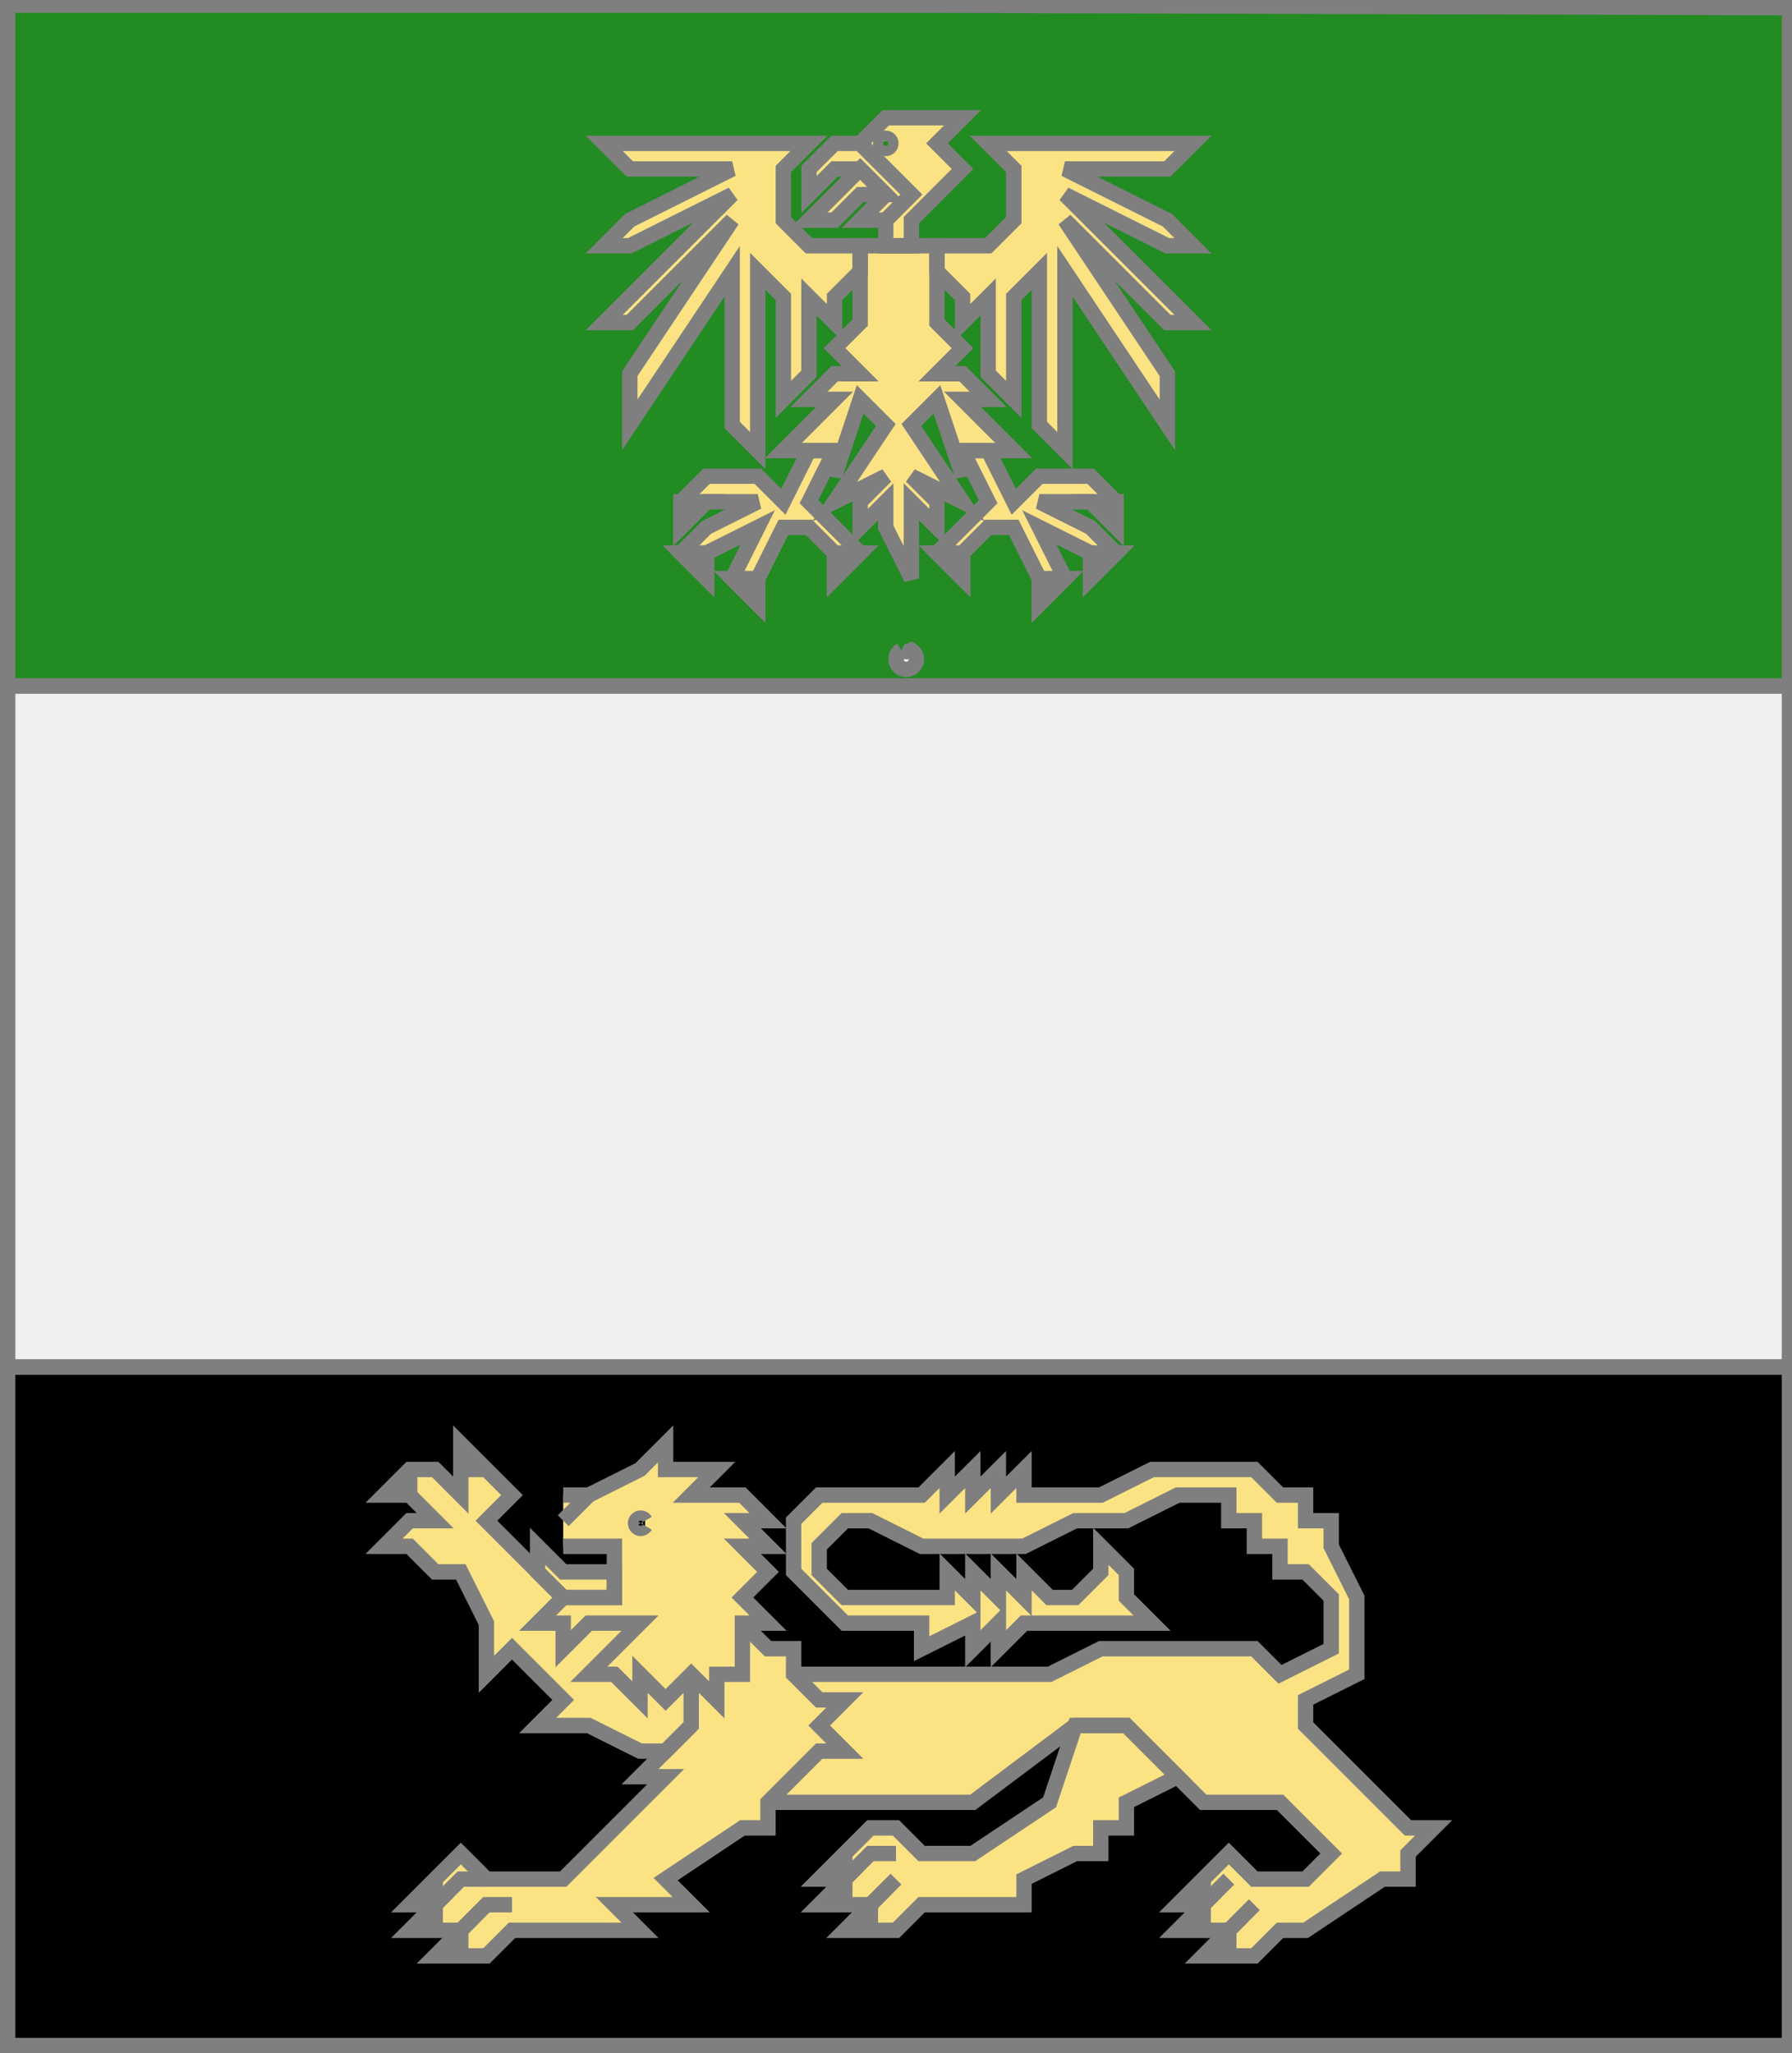
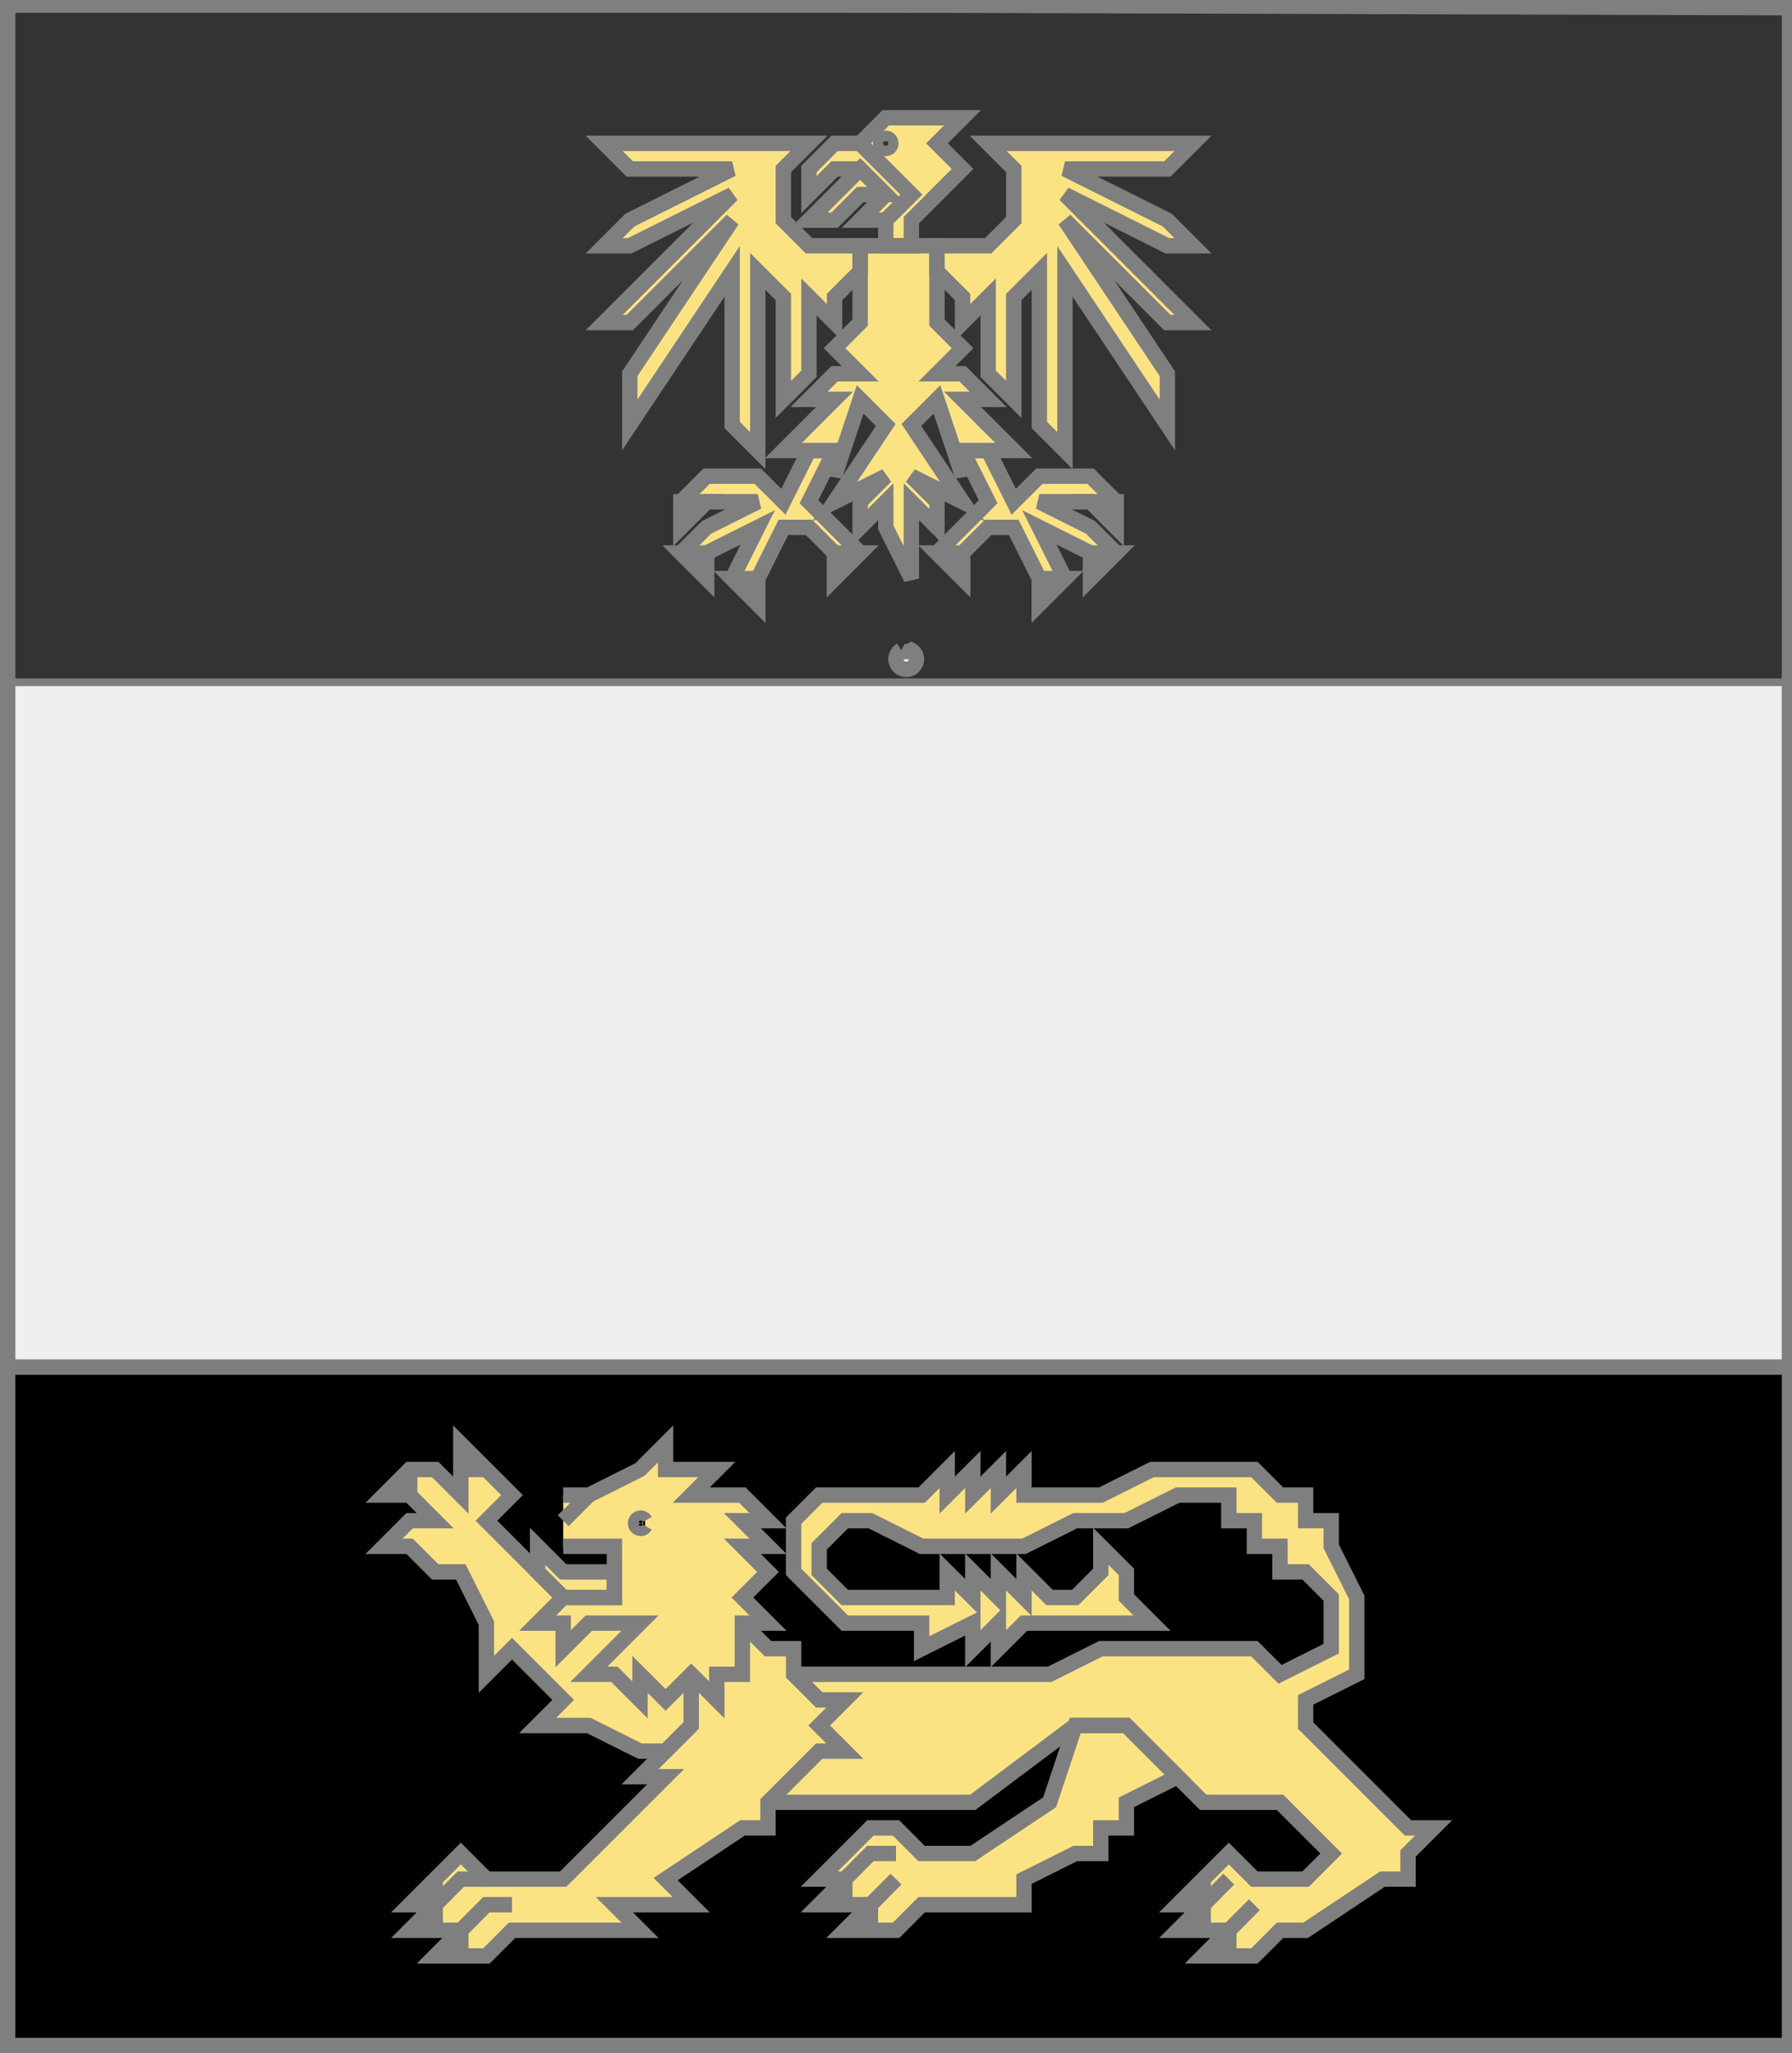
<svg xmlns="http://www.w3.org/2000/svg" width="350" height="401" xml:lang="fr">
  <rect width="100%" height="100%" fill="#333333" stroke="none" />
  <g>
    <g>
-       <polygon points="1,1 350,1 350,134 1,134 " fill="#228b22" />
      <polygon points="1,1 350,1 350,134 1,134 " stroke="#7f7f7f" stroke-width="3" fill-opacity="0.0" />
    </g>
    <g>
      <g>
        <g fill="#fbe384">
          <path d="M 173,23 L 188,23 L 183,28 L 188,33 L 178,43 L 178,48 L 173,48 L 173,43 L 178,38 L 168,28 M 174,28 A 1,1 0 1,0 174,29 " />
          <polygon points="168,28 178,38 173,43 168,43 173,38 168,33 163,33 158,38 158,33 163,28 " />
          <polygon points="168,33 173,38 168,38 163,43 158,43 " />
          <polygon points="168,48 183,48 183,63 188,68 183,73 188,73 193,78 188,78 198,88 188,88 188,93 183,78 178,83 188,98 178,93 183,98 183,103 178,98 178,113 173,103 173,98 168,103 168,98 173,93 163,98 173,83 168,78 163,93 163,93 163,88 153,88 163,78 158,78 163,73 168,73 163,68 168,63 168,53 " />
          <polygon points="168,53 163,58 163,63 158,58 158,73 153,78 153,58 148,53 148,88 143,83 143,53 123,83 123,73 143,43 123,63 118,63 143,38 123,48 118,48 123,43 143,33 123,33 118,28 158,28 153,33 153,43 158,48 168,48 " />
          <polygon points="183,48 193,48 198,43 198,33 193,28 233,28 228,33 208,33 228,43 233,48 228,48 208,38 233,63 228,63 208,43 228,73 228,83 208,53 208,88 203,83 203,53 198,58 198,78 193,73 193,58 188,63 188,58 183,53 " />
          <polygon points="163,88 158,98 168,108 163,113 163,108 158,103 153,103 148,113 148,118 143,113 148,103 138,108 138,113 133,108 138,103 148,98 138,98 133,103 133,98 138,93 148,93 153,98 158,88 " />
          <polygon points="188,88 193,98 183,108 188,113 188,108 193,103 198,103 203,113 203,118 208,113 203,103 213,108 213,113 218,108 213,103 203,98 213,98 218,103 218,98 213,93 203,93 198,98 193,88 " />
        </g>
        <polygon points="173,23 188,23 183,28 188,33 178,43 178,48 173,48 173,43 178,38 168,28 " stroke="#7f7f7f" stroke-width="3" fill-opacity="0.0" />
        <circle cx="173" cy="28" r="1" stroke="#7f7f7f" stroke-width="3" fill-opacity="0.0" />
        <polygon points="168,28 178,38 173,43 168,43 173,38 168,33 163,33 158,38 158,33 163,28 " stroke="#7f7f7f" stroke-width="3" fill-opacity="0.0" />
        <polygon points="168,33 173,38 168,38 163,43 158,43 " stroke="#7f7f7f" stroke-width="3" fill-opacity="0.0" />
        <polygon points="168,48 183,48 183,63 188,68 183,73 188,73 193,78 188,78 198,88 188,88 188,93 183,78 178,83 188,98 178,93 183,98 183,103 178,98 178,113 173,103 173,98 168,103 168,98 173,93 163,98 173,83 168,78 163,93 163,93 163,88 153,88 163,78 158,78 163,73 168,73 163,68 168,63 168,53 " stroke="#7f7f7f" stroke-width="3" fill-opacity="0.0" />
        <polygon points="168,53 163,58 163,63 158,58 158,73 153,78 153,58 148,53 148,88 143,83 143,53 123,83 123,73 143,43 123,63 118,63 143,38 123,48 118,48 123,43 143,33 123,33 118,28 158,28 153,33 153,43 158,48 168,48 " stroke="#7f7f7f" stroke-width="3" fill-opacity="0.0" />
        <polygon points="183,48 193,48 198,43 198,33 193,28 233,28 228,33 208,33 228,43 233,48 228,48 208,38 233,63 228,63 208,43 228,73 228,83 208,53 208,88 203,83 203,53 198,58 198,78 193,73 193,58 188,63 188,58 183,53 " stroke="#7f7f7f" stroke-width="3" fill-opacity="0.0" />
        <polygon points="163,88 158,98 168,108 163,113 163,108 158,103 153,103 148,113 148,118 143,113 148,103 138,108 138,113 133,108 138,103 148,98 138,98 133,103 133,98 138,93 148,93 153,98 158,88 " stroke="#7f7f7f" stroke-width="3" fill-opacity="0.0" />
        <polygon points="188,88 193,98 183,108 188,113 188,108 193,103 198,103 203,113 203,118 208,113 203,103 213,108 213,113 218,108 213,103 203,98 213,98 218,103 218,98 213,93 203,93 198,98 193,88 " stroke="#7f7f7f" stroke-width="3" fill-opacity="0.0" />
        <polygon points="133,98 138,98 133,103 " stroke="#7f7f7f" stroke-width="3" fill-opacity="0.0" />
        <polygon points="133,108 138,108 138,113 " stroke="#7f7f7f" stroke-width="3" fill-opacity="0.0" />
        <polygon points="143,113 148,113 148,118 " stroke="#7f7f7f" stroke-width="3" fill-opacity="0.0" />
        <polygon points="163,108 168,108 163,113 " stroke="#7f7f7f" stroke-width="3" fill-opacity="0.0" />
        <polygon points="183,108 188,108 188,113 " stroke="#7f7f7f" stroke-width="3" fill-opacity="0.0" />
        <polygon points="203,113 208,113 203,118 " stroke="#7f7f7f" stroke-width="3" fill-opacity="0.0" />
        <polygon points="213,108 218,108 213,113 " stroke="#7f7f7f" stroke-width="3" fill-opacity="0.0" />
        <polygon points="213,98 218,98 218,103 " stroke="#7f7f7f" stroke-width="3" fill-opacity="0.0" />
      </g>
      <g>
        <g fill="#efefef">
          <path d="M 176,127 A 2,2 0 1,0 178,127 A 2,2 0 0,1 176,127 " />
        </g>
        <path d="M 176,127 A 2,2 0 1,0 178,127 A 2,2 0 0,1 176,127 " fill="none" stroke="#7f7f7f" stroke-width="3" fill-opacity="0.0" />
      </g>
    </g>
  </g>
  <g>
    <polygon points="1,134 350,134 350,267 1,267 " fill="#efefef" />
-     <polygon points="1,134 350,134 350,267 1,267 " stroke="#7f7f7f" stroke-width="3" fill-opacity="0.0" />
  </g>
  <g>
    <g>
      <polygon points="1,267 350,267 350,400 1,401 " fill="#000000" />
      <polygon points="1,267 350,267 350,400 1,401 " stroke="#7f7f7f" stroke-width="3" fill-opacity="0.0" />
    </g>
    <g>
      <g fill="#fbe384">
        <polygon points="155,327 205,327 215,322 245,322 250,327 260,322 260,312 255,307 250,307 250,302 245,302 245,297 240,297 240,292 230,292 220,297 210,297 200,302 180,302 170,297 165,297 160,302 160,307 165,312 185,312 185,307 190,312 190,307 195,312 195,307 200,312 200,307 205,312 210,312 215,307 215,302 220,307 220,312 225,317 200,317 195,322 195,317 190,322 190,317 180,322 180,317 165,317 155,307 155,297 160,292 180,292 185,287 185,292 190,287 190,292 195,287 195,292 200,287 200,292 215,292 225,287 245,287 250,292 255,292 255,297 260,297 260,302 265,312 265,327 255,332 255,337 275,357 280,357 275,362 275,367 270,367 255,377 250,377 245,382 235,382 240,377 230,377 235,372 230,372 240,362 245,367 255,367 260,362 250,352 235,352 220,337 210,337 190,352 150,352 " />
        <polygon points="210,337 220,337 230,347 220,352 220,357 215,357 215,362 210,362 200,367 200,372 180,372 175,377 165,377 170,372 160,372 165,367 160,367 170,357 175,357 180,362 190,362 205,352 " />
        <polygon points="145,317 150,322 155,322 155,327 160,332 165,332 160,337 165,342 160,342 150,352 150,357 145,357 130,367 135,372 120,372 125,377 100,377 95,382 85,382 90,377 80,377 85,372 80,372 90,362 95,367 110,367 130,347 125,347 135,337 135,327 " />
        <polygon points="90,282 100,292 95,297 110,312 125,317 135,327 135,337 130,342 125,342 115,337 105,337 110,332 100,322 95,327 95,317 90,307 85,307 80,302 75,302 80,297 85,297 80,292 75,292 80,287 85,287 90,292 " />
        <path d="M 110,292 L 115,292 L 125,287 L 130,282 L 130,287 L 140,287 L 135,292 L 145,292 L 150,297 L 145,297 L 150,302 L 145,302 L 150,307 L 145,312 L 150,317 L 145,317 L 145,327 L 140,327 L 140,332 L 135,327 L 130,332 L 125,327 L 125,332 L 120,327 L 115,327 L 125,317 L 115,317 L 110,322 L 110,317 L 105,317 L 110,312 L 120,312 L 120,302 L 110,302 M 126,297 A 1,1 0 1,0 126,298 " />
        <polygon points="105,302 110,307 120,307 120,312 110,312 105,307 " />
      </g>
      <path d="M 155,327 L 205,327 L 215,322 L 245,322 L 250,327 L 260,322 L 260,312 L 255,307 L 250,307 L 250,302 L 245,302 L 245,297 L 240,297 L 240,292 L 230,292 L 220,297 L 210,297 L 200,302 L 180,302 L 170,297 L 165,297 L 160,302 L 160,307 L 165,312 L 185,312 L 185,307 L 190,312 L 190,307 L 195,312 L 195,307 L 200,312 L 200,307 L 205,312 L 210,312 L 215,307 L 215,302 L 220,307 L 220,312 L 225,317 L 200,317 L 195,322 L 195,317 L 190,322 L 190,317 L 180,322 L 180,317 L 165,317 L 155,307 L 155,297 L 160,292 L 180,292 L 185,287 L 185,292 L 190,287 L 190,292 L 195,287 L 195,292 L 200,287 L 200,292 L 215,292 L 225,287 L 245,287 L 250,292 L 255,292 L 255,297 L 260,297 L 260,302 L 265,312 L 265,327 L 255,332 L 255,337 L 275,357 L 280,357 L 275,362 L 275,367 L 270,367 L 255,377 L 250,377 L 245,382 L 235,382 L 240,377 L 230,377 L 235,372 L 230,372 L 240,362 L 245,367 L 255,367 L 260,362 L 250,352 L 235,352 L 220,337 L 210,337 L 190,352 L 150,352 " fill="none" stroke="#7f7f7f" stroke-width="3" fill-opacity="0.0" />
      <path d="M 235,367 L 235,372 " fill="none" stroke="#7f7f7f" stroke-width="3" fill-opacity="0.0" />
      <path d="M 240,367 L 235,372 L 235,377 " fill="none" stroke="#7f7f7f" stroke-width="3" fill-opacity="0.0" />
      <path d="M 245,372 L 240,377 L 240,382 " fill="none" stroke="#7f7f7f" stroke-width="3" fill-opacity="0.0" />
      <polygon points="210,337 220,337 230,347 220,352 220,357 215,357 215,362 210,362 200,367 200,372 180,372 175,377 165,377 170,372 160,372 165,367 160,367 170,357 175,357 180,362 190,362 205,352 " stroke="#7f7f7f" stroke-width="3" fill-opacity="0.0" />
-       <path d="M 165,362 L 165,367 " fill="none" stroke="#7f7f7f" stroke-width="3" fill-opacity="0.0" />
      <path d="M 175,362 L 170,362 L 165,367 L 165,372 " fill="none" stroke="#7f7f7f" stroke-width="3" fill-opacity="0.0" />
      <path d="M 175,367 L 170,372 L 170,377 " fill="none" stroke="#7f7f7f" stroke-width="3" fill-opacity="0.0" />
      <path d="M 145,317 L 150,322 L 155,322 L 155,327 L 160,332 L 165,332 L 160,337 L 165,342 L 160,342 L 150,352 L 150,357 L 145,357 L 130,367 L 135,372 L 120,372 L 125,377 L 100,377 L 95,382 L 85,382 L 90,377 L 80,377 L 85,372 L 80,372 L 90,362 L 95,367 L 110,367 L 130,347 L 125,347 L 135,337 L 135,327 " fill="none" stroke="#7f7f7f" stroke-width="3" fill-opacity="0.0" />
      <path d="M 85,367 L 85,372 " fill="none" stroke="#7f7f7f" stroke-width="3" fill-opacity="0.0" />
      <path d="M 95,367 L 90,367 L 85,372 L 85,377 " fill="none" stroke="#7f7f7f" stroke-width="3" fill-opacity="0.0" />
      <path d="M 100,372 L 95,372 L 90,377 L 90,382 " fill="none" stroke="#7f7f7f" stroke-width="3" fill-opacity="0.0" />
      <path d="M 135,337 L 130,342 L 125,342 L 115,337 L 105,337 L 110,332 L 100,322 L 95,327 L 95,317 L 90,307 L 85,307 L 80,302 L 75,302 L 80,297 L 85,297 L 80,292 L 75,292 L 80,287 L 85,287 L 90,292 L 90,282 L 100,292 L 95,297 L 110,312 " fill="none" stroke="#7f7f7f" stroke-width="3" fill-opacity="0.0" />
      <path d="M 95,287 L 90,287 " fill="none" stroke="#7f7f7f" stroke-width="3" fill-opacity="0.0" />
      <path d="M 80,287 L 80,292 " fill="none" stroke="#7f7f7f" stroke-width="3" fill-opacity="0.0" />
      <path d="M 80,287 L 80,292 " fill="none" stroke="#7f7f7f" stroke-width="3" fill-opacity="0.0" />
      <path d="M 110,292 L 115,292 L 125,287 L 130,282 L 130,287 L 140,287 L 135,292 L 145,292 L 150,297 L 145,297 L 150,302 L 145,302 L 150,307 L 145,312 L 150,317 L 145,317 L 145,327 L 140,327 L 140,332 L 135,327 L 130,332 L 125,327 L 125,332 L 120,327 L 115,327 L 125,317 L 115,317 L 110,322 L 110,317 L 105,317 L 110,312 L 120,312 L 120,302 L 110,302 M 126,297 A 1,1 0 1,0 126,298 " fill="none" stroke="#7f7f7f" stroke-width="3" fill-opacity="0.0" />
      <path d="M 115,292 L 110,297 " fill="none" stroke="#7f7f7f" stroke-width="3" fill-opacity="0.0" />
      <polygon points="105,302 110,307 120,307 120,312 110,312 105,307 " stroke="#7f7f7f" stroke-width="3" fill-opacity="0.0" />
    </g>
  </g>
  <polygon points="1,0 350,1 350,400 1,400 " stroke="#7f7f7f" stroke-width="4" fill-opacity="0.0" />
</svg>